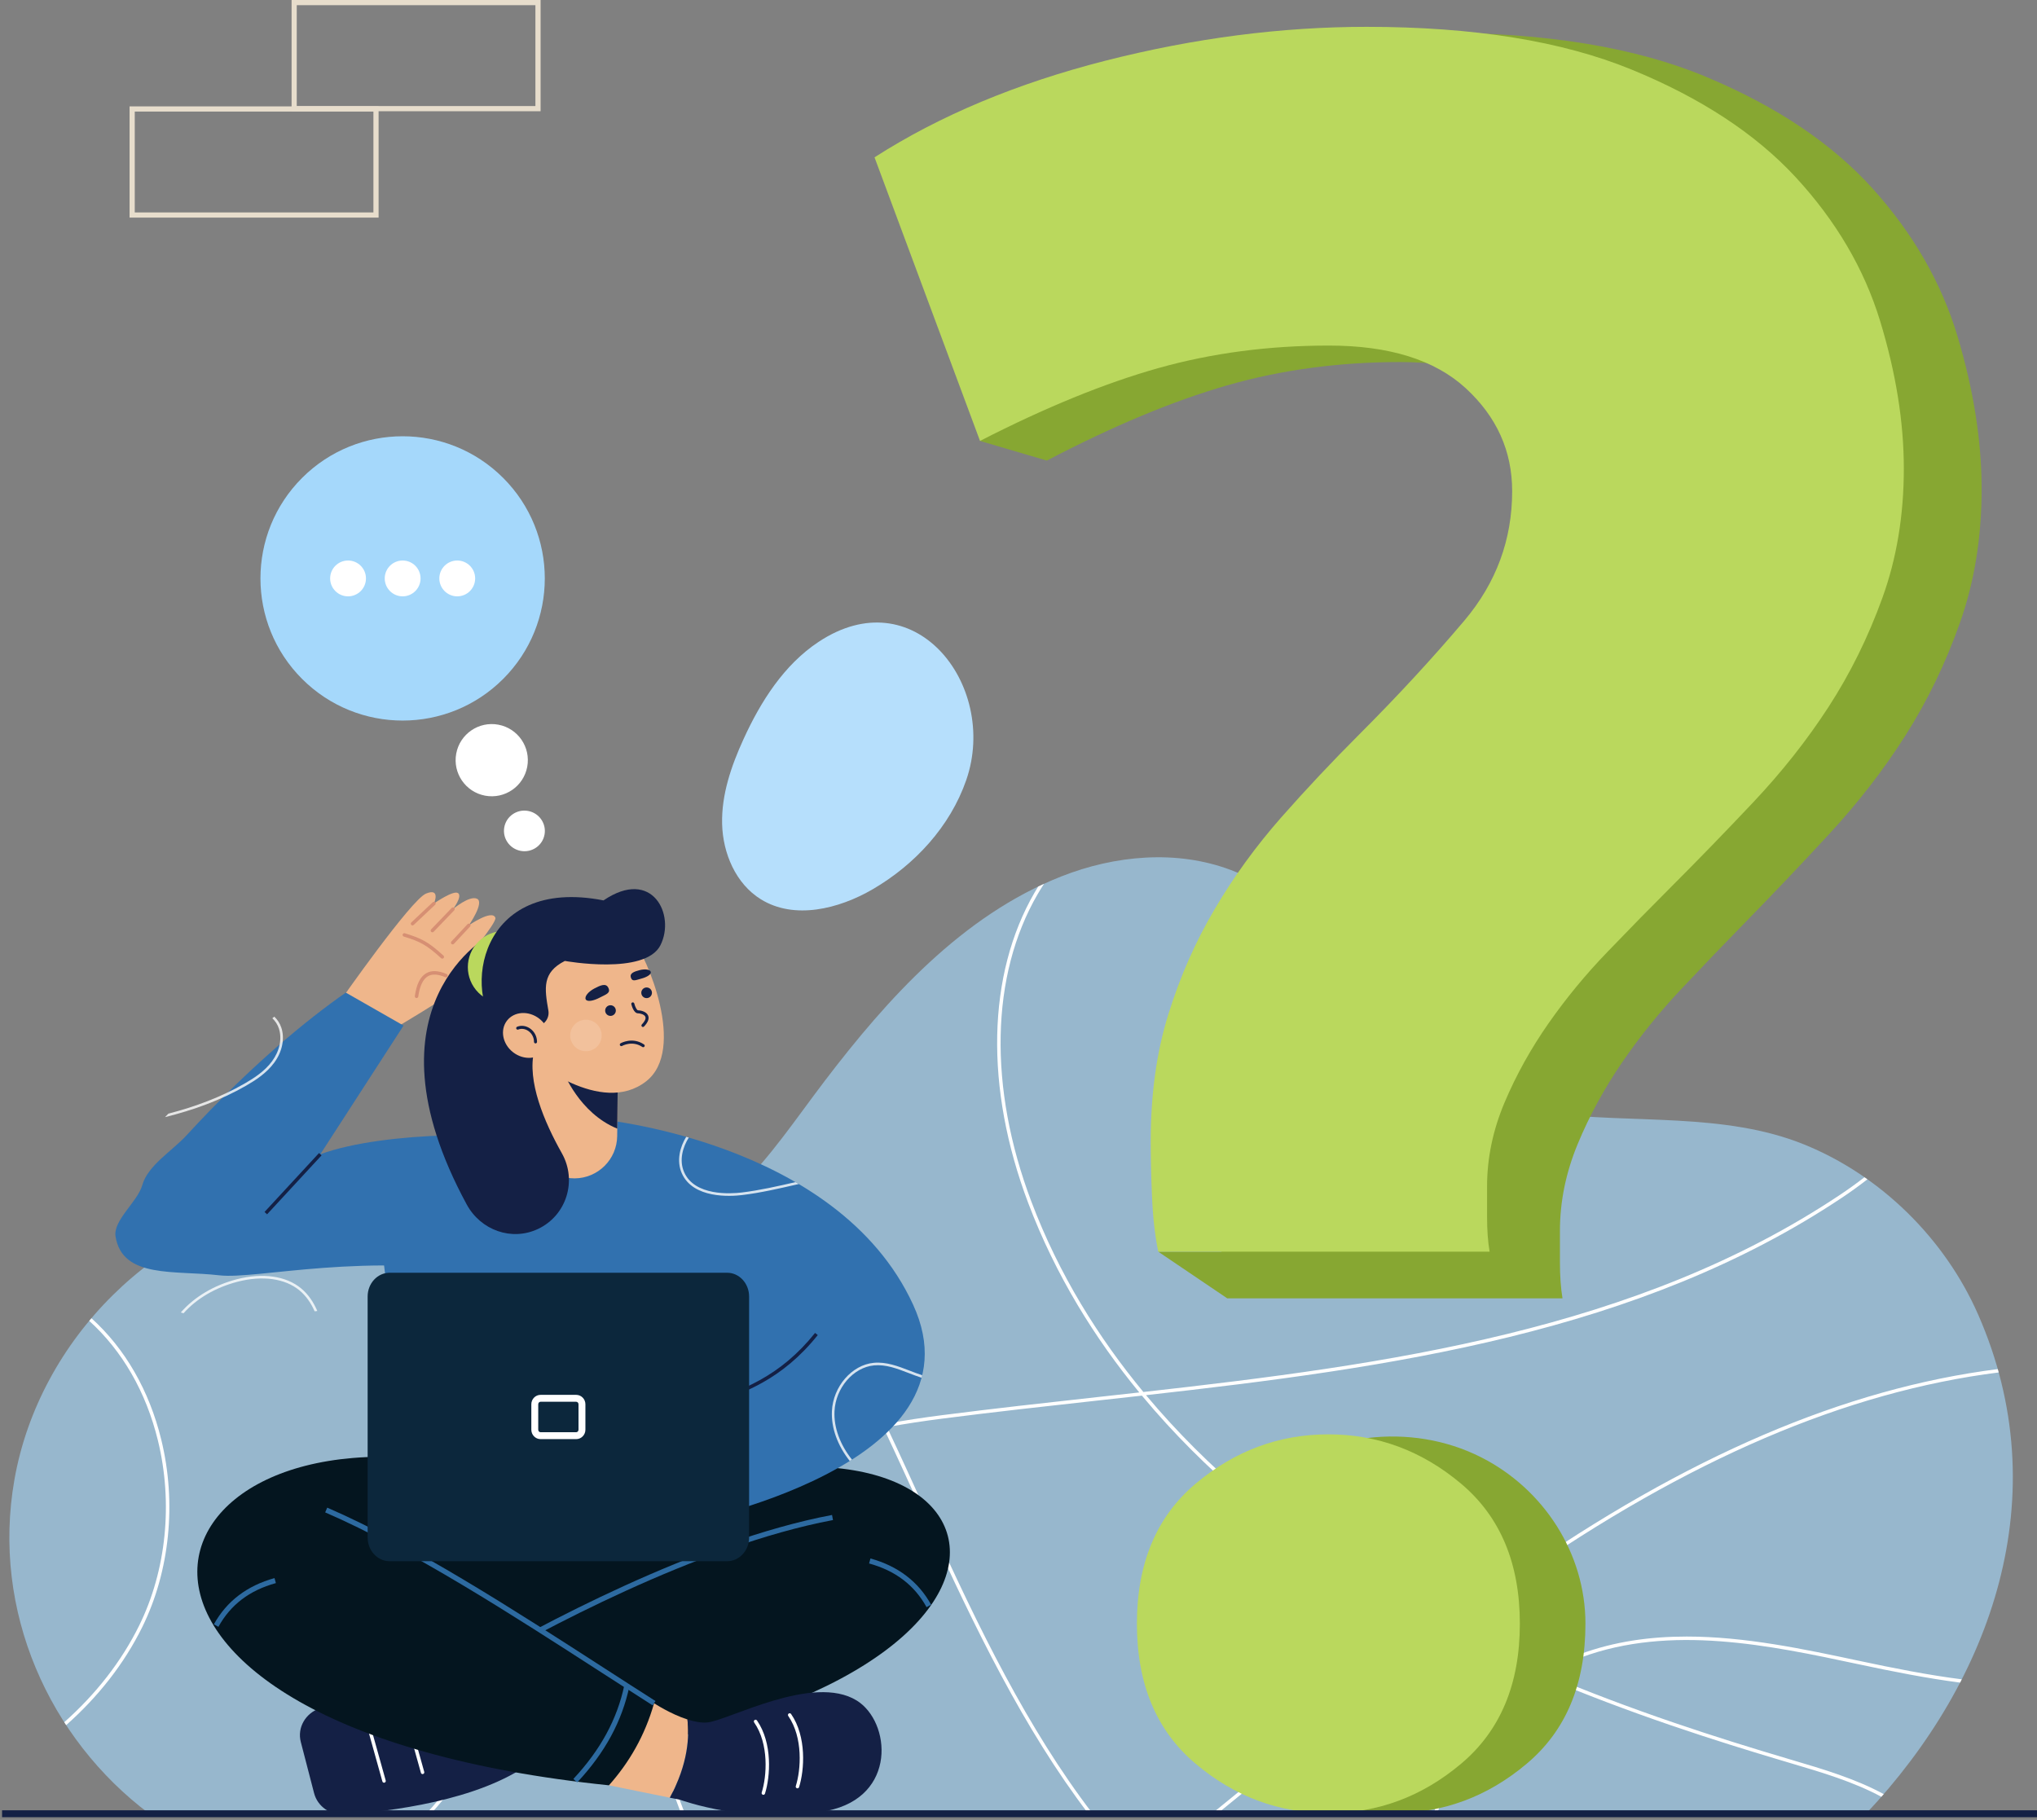
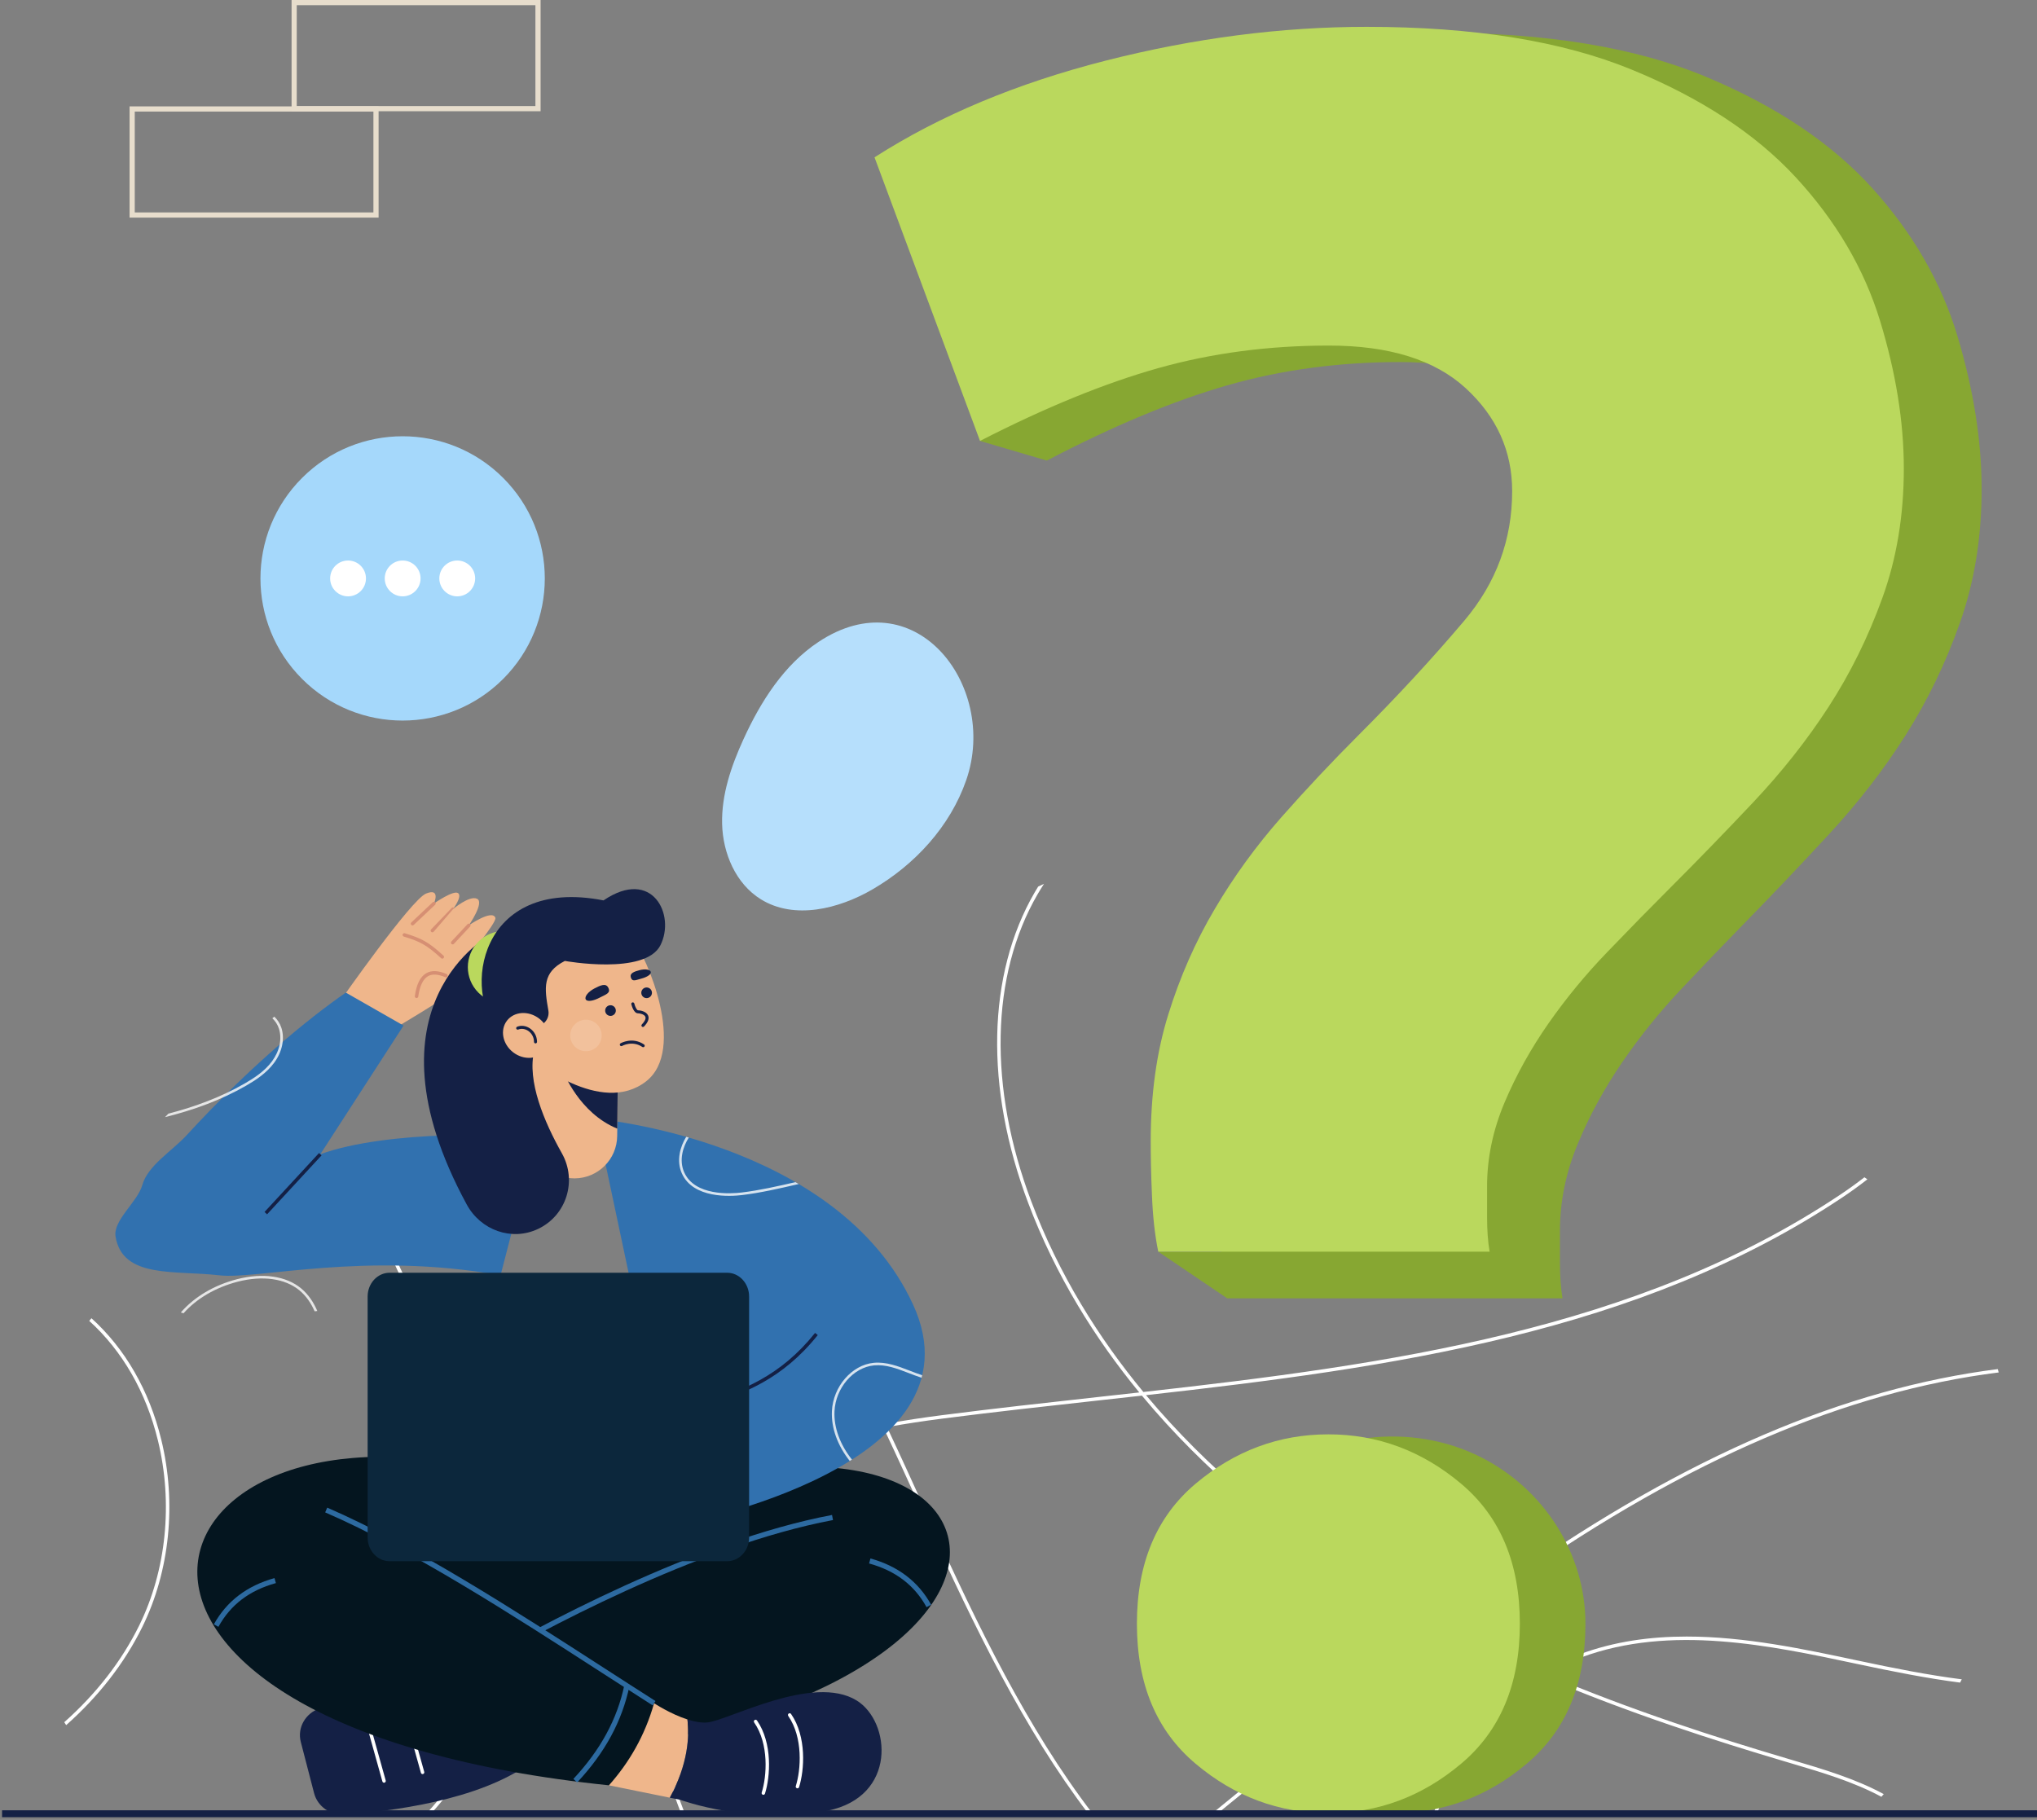
<svg xmlns="http://www.w3.org/2000/svg" width="404" height="361" viewBox="0 0 404 361" fill="none">
  <rect x="0" y="0" width="404" height="361" fill="#808080" stroke="none" />
-   <path opacity="0.62" d="M392.313 260.721C385.713 245.708 373.037 233.18 357.81 227.013C341.949 220.59 323.738 222.929 307.032 220.777C292.523 218.908 282.054 212.431 273.391 200.915C265.09 189.881 257.647 177.661 244.075 172.557C233.35 168.524 221.158 169.641 210.499 173.844C190.859 181.588 176.025 198.054 163.532 214.457C152.125 229.434 142.821 245.834 121.723 246.369C100.611 246.904 80.512 234.861 59.255 238.052C31.161 242.27 7.764 265.657 2.861 293.5C-1.733 319.595 9.797 344.904 29.605 359.774H370.081C395.041 333.295 408.139 296.717 392.313 260.721Z" fill="#A5D8FB" />
  <path d="M84.526 359.776H85.463C91.967 352.626 97.063 343.951 100.302 334.321C105.544 318.735 105.323 302.378 99.68 288.263C96.827 281.129 92.709 274.481 88.725 268.052C84.686 261.531 80.509 254.789 77.674 247.564C76.502 244.576 75.636 241.368 75.115 238.096C74.88 238.065 74.645 238.04 74.41 238.012C74.933 241.401 75.824 244.724 77.037 247.814C79.894 255.097 84.088 261.866 88.143 268.413C92.111 274.817 96.213 281.439 99.043 288.517C104.627 302.481 104.843 318.671 99.652 334.103C96.374 343.852 91.172 352.609 84.526 359.776Z" fill="white" />
  <path d="M368.435 330.082C375.45 331.577 382.21 332.917 388.748 333.761C388.861 333.545 388.969 333.328 389.08 333.111C382.488 332.273 375.664 330.922 368.578 329.412C357.788 327.113 346.109 324.625 334.526 324.625C327.354 324.625 320.22 325.579 313.356 328.123C310.755 329.086 308.249 330.308 305.864 331.764C299.667 329.123 293.437 326.24 287.265 323.074C291.743 319.701 296.268 316.397 300.842 313.203C334.796 289.494 366.131 276.053 396.404 272.238C396.344 272.016 396.28 271.794 396.217 271.573C365.863 275.419 334.459 288.894 300.451 312.641C295.78 315.904 291.159 319.279 286.589 322.726C279.648 319.14 272.791 315.199 266.154 310.851C254.116 302.963 239.797 291.704 227.291 276.745C275.751 271.308 325.089 264.458 365.38 237.53C366.91 236.508 368.605 235.302 370.361 233.934C370.166 233.796 369.97 233.66 369.774 233.524C368.091 234.828 366.469 235.979 364.999 236.961C324.719 263.882 275.29 270.679 226.767 276.115C217.931 265.426 210.035 252.872 204.548 238.337C196.002 215.697 196.453 193.48 205.787 177.381C206.192 176.682 206.62 175.994 207.061 175.312C206.671 175.491 206.285 175.677 205.899 175.863C205.659 176.252 205.423 176.643 205.194 177.038C195.757 193.315 195.288 215.746 203.908 238.579C209.365 253.035 217.19 265.54 225.955 276.205C223.146 276.519 220.336 276.829 217.535 277.138C207.431 278.254 196.982 279.407 186.837 280.713C183.133 281.19 179.367 281.746 175.62 282.443C167.587 265.488 158.763 248.948 147.356 234.763C147.193 234.926 147.027 235.084 146.862 235.244C158.171 249.321 166.94 265.738 174.924 282.574C158.58 285.691 142.709 291.55 134.235 305.19C126.321 317.927 126.328 335.533 134.256 357.521C134.53 358.281 134.813 359.031 135.099 359.776H135.833C135.519 358.961 135.207 358.138 134.9 357.288C127.047 335.508 127.019 318.101 134.817 305.551C143.19 292.074 158.974 286.292 175.228 283.213C178.063 289.211 180.803 295.26 183.526 301.271L183.822 301.925C193.277 322.798 203.057 342.943 215.863 359.776H216.717C203.796 342.912 193.961 322.647 184.446 301.643L184.15 300.989C181.45 295.029 178.734 289.032 175.923 283.083C179.598 282.404 183.292 281.86 186.925 281.392C197.064 280.087 207.509 278.934 217.611 277.819C220.561 277.494 223.517 277.167 226.477 276.836C239.101 292.03 253.602 303.445 265.778 311.423C272.343 315.725 279.123 319.629 285.984 323.184C274.337 331.993 263.008 341.262 251.947 350.312C248.117 353.445 244.243 356.611 240.338 359.776H241.423C245.107 356.788 248.764 353.799 252.38 350.841C263.519 341.729 274.929 332.394 286.658 323.533C292.796 326.69 298.991 329.569 305.155 332.206C296.722 337.569 289.85 345.874 285.694 355.959C285.174 357.221 284.719 358.496 284.299 359.776H285.02C285.417 358.584 285.842 357.396 286.327 356.22C290.494 346.107 297.424 337.811 305.922 332.533C323.153 339.853 340.087 345.288 354.639 349.593L355.187 349.755C361.319 351.568 367.59 353.426 373.138 356.411C373.293 356.234 373.449 356.058 373.603 355.88C367.965 352.821 361.601 350.937 355.381 349.098L354.833 348.936C340.43 344.674 323.689 339.307 306.643 332.095C308.864 330.773 311.188 329.657 313.594 328.765C331.357 322.182 351.056 326.379 368.435 330.082Z" fill="white" />
  <path d="M31.319 285.732C34.343 298.11 32.994 311.478 27.618 322.408C24.096 329.568 19.01 336.049 12.746 341.615C12.871 341.809 12.998 342.001 13.125 342.194C19.49 336.554 24.657 329.979 28.232 322.71C33.679 311.638 35.047 298.101 31.984 285.569C29.592 275.778 24.783 267.485 18.139 261.484C17.991 261.659 17.844 261.834 17.697 262.009C24.231 267.917 28.962 276.085 31.319 285.732Z" fill="white" />
  <path d="M186.28 128.926C192.245 135.021 194.918 145.289 191.63 154.756C188.445 163.922 181.465 171.515 173.078 176.396C166.33 180.323 157.528 182.49 150.892 178.377C145.933 175.304 143.361 169.274 143.218 163.442C143.075 157.609 145.037 151.925 147.461 146.618C150.878 139.138 155.477 131.884 162.329 127.335C171.773 121.065 180.547 123.068 186.28 128.926Z" fill="#B6DFFC" />
  <path d="M107.217 22.064H57.828V0H107.217V22.064ZM58.855 21.037H106.19V1.027H58.855V21.037Z" fill="#E7DDCC" />
  <path d="M75.088 43.165H25.699V21.102H75.088V43.165ZM26.726 42.138H74.061V22.129H26.726V42.138Z" fill="#E7DDCC" />
  <path d="M388.23 66.674C385.032 56.041 379.407 46.278 371.355 37.352C363.287 28.426 352.283 21.057 338.344 15.23C324.404 9.402 306.693 6.488 285.21 6.488C268.073 6.488 250.607 8.799 232.814 13.421C215.004 18.06 199.556 24.658 186.453 33.232L203.508 80.058L194.368 87.463L207.625 91.359C220.711 84.509 232.634 79.536 243.392 76.438C254.133 73.356 265.547 71.816 277.65 71.816C289.736 71.816 298.887 74.729 305.102 80.557C311.317 86.402 314.417 93.418 314.417 101.657C314.417 111.605 311.219 120.43 304.856 128.15C298.46 135.87 291.408 143.674 283.684 151.561C278.322 157.037 273.107 162.698 268.072 168.525C263.038 174.37 258.577 180.616 254.723 187.315C250.853 193.997 247.754 201.198 245.409 208.918C243.047 216.638 241.883 225.295 241.883 234.891C241.883 237.989 241.948 241.673 242.129 245.961C242.159 246.751 242.2 247.522 242.248 248.283H229.715L243.392 257.532H309.891C309.546 255.472 309.383 253.078 309.383 250.331C309.383 247.585 309.383 245.525 309.383 244.152C309.383 238.324 310.563 232.58 312.909 226.92C315.254 221.26 318.205 215.868 321.731 210.71C325.257 205.569 329.193 200.678 333.572 196.057C337.934 191.418 342.132 187.047 346.167 182.928C351.529 177.452 357.072 171.624 362.779 165.444C368.486 159.265 373.537 152.768 377.899 145.902C382.261 139.036 385.869 131.584 388.723 123.512C391.576 115.457 393.019 106.631 393.019 97.019C393.019 87.423 391.412 77.308 388.23 66.674Z" fill="#87A732" />
  <path d="M263.572 68.547C251.611 68.547 240.331 70.038 229.716 73.02C219.084 76.019 207.302 80.832 194.368 87.461L173.445 31.207C186.395 22.909 201.661 16.523 219.262 12.034C236.847 7.561 254.107 5.324 271.043 5.324C292.274 5.324 309.778 8.144 323.553 13.784C337.329 19.424 348.204 26.555 356.178 35.193C364.136 43.832 369.694 53.28 372.855 63.572C375.999 73.863 377.587 83.652 377.587 92.939C377.587 102.241 376.161 110.782 373.341 118.578C370.521 126.39 366.955 133.602 362.645 140.247C358.334 146.891 353.342 153.18 347.702 159.16C342.062 165.14 336.584 170.78 331.284 176.08C327.297 180.067 323.148 184.297 318.837 188.786C314.51 193.259 310.62 197.992 307.136 202.967C303.651 207.959 300.734 213.178 298.416 218.655C296.099 224.133 294.932 229.692 294.932 235.332C294.932 236.661 294.932 238.655 294.932 241.313C294.932 243.971 295.094 246.288 295.435 248.282H229.716C229.035 244.959 228.63 241.232 228.468 237.083C228.289 232.934 228.225 229.368 228.225 226.37C228.225 217.083 229.375 208.705 231.709 201.233C234.026 193.762 237.09 186.793 240.914 180.326C244.723 173.844 249.131 167.798 254.107 162.142C259.082 156.502 264.236 151.024 269.536 145.725C277.169 138.091 284.138 130.539 290.459 123.067C296.747 115.596 299.908 107.055 299.908 97.428C299.908 89.454 296.844 82.664 290.702 77.008C284.56 71.367 275.516 68.547 263.572 68.547Z" fill="#BAD85D" />
  <path d="M314.442 322.079C314.442 334.069 310.561 343.32 302.798 349.846C295.036 356.386 286.263 359.642 276.467 359.642C266.658 359.642 257.885 356.386 250.122 349.846C242.373 343.32 238.492 334.069 238.492 322.079C238.492 310.103 242.373 300.852 250.123 294.313C262.072 284.229 279.749 281.982 293.738 289.059C306.152 295.339 314.442 308.092 314.442 322.079Z" fill="#87A732" />
  <path d="M301.434 322.079C301.434 334.068 297.553 343.319 289.79 349.845C282.028 356.385 273.255 359.641 263.459 359.641C253.65 359.641 244.877 356.385 237.115 349.845C229.366 343.319 225.484 334.068 225.484 322.079C225.484 310.103 229.366 300.851 237.115 294.312C244.877 287.786 253.65 284.516 263.459 284.516C273.255 284.516 282.028 287.785 289.79 294.312C297.553 300.851 301.434 310.103 301.434 322.079Z" fill="#BAD85D" />
-   <path d="M104.565 152.107C105.294 148.219 102.733 144.477 98.845 143.749C94.958 143.02 91.216 145.581 90.487 149.469C89.759 153.356 92.32 157.098 96.207 157.827C100.095 158.556 103.837 155.995 104.565 152.107Z" fill="white" />
-   <path d="M107.994 165.567C108.403 163.38 106.95 161.273 104.748 160.86C102.546 160.448 100.429 161.886 100.019 164.072C99.609 166.259 101.062 168.366 103.264 168.778C105.467 169.191 107.584 167.753 107.994 165.567Z" fill="white" />
  <path d="M99.792 134.673C110.804 123.661 110.804 105.808 99.792 94.796C88.78 83.784 70.927 83.784 59.915 94.796C48.903 105.808 48.903 123.661 59.915 134.673C70.927 145.685 88.78 145.685 99.792 134.673Z" fill="#A5D8FB" />
  <path d="M69.029 118.289C70.991 118.289 72.582 116.698 72.582 114.736C72.582 112.774 70.991 111.184 69.029 111.184C67.067 111.184 65.477 112.774 65.477 114.736C65.477 116.698 67.067 118.289 69.029 118.289Z" fill="white" />
  <path d="M79.857 118.289C81.819 118.289 83.41 116.698 83.41 114.736C83.41 112.774 81.819 111.184 79.857 111.184C77.895 111.184 76.305 112.774 76.305 114.736C76.305 116.698 77.895 118.289 79.857 118.289Z" fill="white" />
  <path d="M90.685 118.289C92.647 118.289 94.238 116.698 94.238 114.736C94.238 112.774 92.647 111.184 90.685 111.184C88.723 111.184 87.133 112.774 87.133 114.736C87.133 116.698 88.723 118.289 90.685 118.289Z" fill="white" />
  <path d="M59.658 345.532L62.293 355.689C62.98 358.338 65.541 360.128 68.374 359.935C77.013 359.348 94.962 357.232 105.263 349.639L102.335 335.001C88.171 334.201 74.925 334.989 63.455 338.849C60.584 339.816 58.922 342.695 59.658 345.532Z" fill="#142045" />
  <path d="M76.169 353.617C76.019 353.617 75.882 353.518 75.839 353.366L72.302 340.7C72.251 340.518 72.357 340.329 72.54 340.278C72.723 340.228 72.911 340.334 72.962 340.516L76.499 353.182C76.55 353.364 76.444 353.553 76.261 353.604C76.23 353.612 76.199 353.617 76.169 353.617Z" fill="white" />
  <path d="M83.81 351.906C83.66 351.906 83.522 351.807 83.48 351.656L79.942 338.989C79.892 338.807 79.998 338.618 80.18 338.568C80.364 338.516 80.551 338.623 80.602 338.805L84.14 351.472C84.191 351.654 84.084 351.842 83.902 351.893C83.871 351.902 83.84 351.906 83.81 351.906Z" fill="white" />
  <path d="M92.689 290.629L59.77 300.399L84.217 333.896L119.315 336.688L167.726 316.217L149.33 288.535L92.689 290.629Z" fill="#04151F" />
  <path d="M133.273 295.281C205.567 273.88 217.185 337.773 104.388 349.404C100.403 344.921 95.747 337.142 93.898 330.639L153.465 303.113L133.273 295.281Z" fill="#04151F" />
  <path d="M136.345 341.073C132.964 339.991 129.724 337.852 129.724 337.852L118.105 341.496L120.768 354.135L132.838 356.588C136.515 349.862 136.729 344.341 136.345 341.073Z" fill="#EFB68B" />
  <path d="M94.157 331.085L93.641 330.197C106.067 322.975 137.898 305.625 165.018 300.508L165.208 301.517C138.245 306.605 106.538 323.89 94.157 331.085Z" fill="#2D6AA0" />
  <path d="M92.691 290.628C25.399 277.834 7.971 342.503 120.769 354.134C124.753 349.651 127.876 344.353 129.725 337.85C112.398 326.257 93.025 315.238 71.793 304.741L92.691 290.628Z" fill="#04151F" />
  <path d="M129.448 338.283C126.247 336.245 122.912 334.091 119.38 331.812C101.654 320.366 81.562 307.394 64.492 299.997L64.9 299.055C82.048 306.485 102.178 319.482 119.937 330.949C123.467 333.228 126.801 335.381 129.999 337.416L129.448 338.283Z" fill="#2D6AA0" />
  <path d="M43.317 322.695L42.418 322.199C44.944 317.626 48.99 314.541 54.443 313.031L54.717 314.021C49.467 315.475 45.738 318.312 43.317 322.695Z" fill="#2D6AA0" />
  <path d="M183.767 318.8C181.346 314.418 177.617 311.581 172.367 310.126L172.641 309.137C178.095 310.647 182.14 313.731 184.666 318.304L183.767 318.8Z" fill="#2D6AA0" />
  <path d="M114.469 353.568L113.719 352.868C119.102 347.102 122.408 341.017 123.826 334.262L124.831 334.473C123.373 341.416 119.984 347.663 114.469 353.568Z" fill="#2D6AA0" />
  <path d="M169.907 337.31C161.286 331.984 144.572 341.187 140.377 341.652C139.154 341.788 137.738 341.52 136.347 341.075C136.731 344.342 136.516 349.863 132.84 356.589L134.89 357.005C134.89 357.005 149.063 362.201 164.098 359.177C177.976 356.385 176.685 341.497 169.907 337.31Z" fill="#142045" />
  <path d="M158.156 354.732C158.122 354.732 158.088 354.726 158.053 354.716C157.873 354.659 157.773 354.466 157.83 354.286C158.854 351.043 159.301 344.662 156.334 340.377C156.227 340.222 156.266 340.008 156.421 339.901C156.576 339.793 156.789 339.832 156.897 339.987C160.004 344.475 159.547 351.12 158.483 354.492C158.437 354.638 158.302 354.732 158.156 354.732Z" fill="white" />
  <path d="M151.395 356.017C151.36 356.017 151.326 356.011 151.291 356.001C151.111 355.944 151.011 355.751 151.068 355.571C152.092 352.328 152.539 345.947 149.573 341.662C149.465 341.507 149.504 341.294 149.659 341.186C149.814 341.078 150.028 341.117 150.135 341.272C153.242 345.76 152.786 352.405 151.721 355.777C151.675 355.923 151.54 356.017 151.395 356.017Z" fill="white" />
  <path d="M77.309 204.527C77.309 204.527 97.734 192.836 97.106 190.097C96.658 188.14 91.857 191.01 91.857 191.01C91.857 191.01 98.59 183.022 98.248 182.052C97.636 180.319 92.979 183.55 92.979 183.55C92.979 183.55 96.127 179.02 94.622 178.282C93.117 177.544 89.837 180.335 89.837 180.335C89.837 180.335 91.754 177.82 90.853 177.16C89.953 176.5 86.068 179.214 86.068 179.214C86.068 179.214 87.462 176.042 84.501 177.245C81.539 178.447 67.492 198.527 67.492 198.527L77.309 204.527Z" fill="#EFB68B" />
  <path d="M87.721 190.155C87.639 190.155 87.556 190.126 87.49 190.066C84.581 187.408 83.299 186.762 80.089 185.775C79.909 185.72 79.807 185.528 79.863 185.347C79.918 185.167 80.11 185.065 80.291 185.121C83.616 186.144 84.944 186.811 87.953 189.56C88.092 189.688 88.102 189.904 87.975 190.044C87.907 190.118 87.814 190.155 87.721 190.155Z" fill="#D68F73" />
  <path d="M82.616 197.971C82.6 197.971 82.584 197.97 82.569 197.968C82.381 197.941 82.251 197.768 82.277 197.581C82.61 195.198 83.36 193.709 84.57 193.029C85.605 192.447 86.951 192.507 88.571 193.206C88.745 193.281 88.825 193.483 88.75 193.656C88.675 193.83 88.473 193.91 88.3 193.835C86.886 193.224 85.745 193.154 84.906 193.625C83.909 194.186 83.252 195.549 82.955 197.676C82.931 197.847 82.784 197.971 82.616 197.971Z" fill="#D68F73" />
  <path d="M81.815 183.564C81.724 183.564 81.633 183.528 81.566 183.457C81.436 183.319 81.443 183.102 81.58 182.973L85.833 178.965C85.97 178.834 86.187 178.841 86.317 178.979C86.447 179.117 86.44 179.333 86.302 179.463L82.05 183.471C81.984 183.533 81.9 183.564 81.815 183.564Z" fill="#D68F73" />
-   <path d="M85.753 184.933C85.667 184.933 85.582 184.902 85.515 184.838C85.379 184.707 85.375 184.49 85.505 184.354L89.59 180.098C89.721 179.961 89.938 179.957 90.074 180.088C90.211 180.219 90.215 180.436 90.084 180.572L86 184.828C85.932 184.898 85.842 184.933 85.753 184.933Z" fill="#D68F73" />
+   <path d="M85.753 184.933C85.667 184.933 85.582 184.902 85.515 184.838C85.379 184.707 85.375 184.49 85.505 184.354L89.59 180.098C89.721 179.961 89.938 179.957 90.074 180.088L86 184.828C85.932 184.898 85.842 184.933 85.753 184.933Z" fill="#D68F73" />
  <path d="M89.776 187.329C89.692 187.329 89.609 187.299 89.543 187.237C89.404 187.108 89.397 186.892 89.526 186.754L92.73 183.316C92.86 183.178 93.076 183.17 93.214 183.299C93.353 183.428 93.36 183.644 93.231 183.783L90.026 187.22C89.959 187.293 89.868 187.329 89.776 187.329Z" fill="#D68F73" />
-   <path d="M144.805 303.634L82.843 306.03L75.996 249.545C75.996 249.545 96.74 229.87 104.72 222.625L118.193 221.934C159.994 240.934 153.149 264.664 144.805 303.634Z" fill="#3171AF" />
  <path d="M118.195 221.934C118.195 221.934 166.018 226.023 181.094 258.788C195.847 290.848 135.222 302.264 135.222 302.264L118.195 221.934Z" fill="#3171AF" />
  <path d="M63.529 228.957L80.036 203.435L68.583 196.891C60.874 202.251 49.583 211.503 36.95 225.251C34.161 228.286 29.321 231.165 28.224 235.068C27.288 238.399 22.392 242.059 22.918 245.28C24.29 253.675 34.679 251.938 43.495 252.97C51.023 253.852 72.4 248.157 99.275 252.97L106.122 226.545C102.604 224.549 76.456 224.202 63.529 228.957Z" fill="#3171AF" />
  <g opacity="0.8">
    <path d="M158.102 234.935C158.205 234.911 158.308 234.888 158.411 234.864C158.195 234.736 157.978 234.612 157.761 234.486C154.257 235.293 150.64 236.118 147.076 236.547C144.934 236.805 137.777 237.278 135.685 232.51C134.644 230.137 135.432 227.499 136.609 225.647C136.437 225.597 136.267 225.549 136.096 225.5C134.891 227.462 134.117 230.214 135.215 232.716C137.448 237.809 144.906 237.326 147.138 237.057C150.805 236.615 154.514 235.761 158.102 234.935Z" fill="white" />
    <path d="M180.422 271.887C178.137 271.005 175.777 270.092 173.296 270.326C168.943 270.738 165.219 275.041 164.993 279.92C164.839 283.247 166.11 286.733 168.532 289.8C168.678 289.709 168.824 289.617 168.969 289.524C166.6 286.545 165.357 283.162 165.506 279.944C165.721 275.311 169.237 271.226 173.344 270.837C175.703 270.619 177.905 271.466 180.236 272.366C181.069 272.688 181.915 273.012 182.774 273.287C182.819 273.122 182.862 272.956 182.902 272.789C182.064 272.519 181.236 272.202 180.422 271.887Z" fill="white" />
    <path d="M59.715 255.558C56.729 253.089 52.09 252.429 46.989 253.748C42.443 254.924 38.543 257.252 35.863 260.335C36.039 260.392 36.211 260.456 36.39 260.508C38.997 257.584 42.752 255.374 47.117 254.245C52.056 252.966 56.53 253.591 59.388 255.954C60.746 257.077 61.707 258.535 62.405 260.109C62.581 260.089 62.758 260.069 62.935 260.048C62.205 258.355 61.186 256.775 59.715 255.558Z" fill="white" />
    <path d="M32.723 221.597C38.317 220.206 43.776 218.254 48.812 215.353C50.714 214.258 52.863 212.86 54.374 210.809C55.981 208.626 56.515 206.027 55.802 203.857C55.523 203.007 55.028 202.259 54.409 201.66C54.278 201.767 54.146 201.876 54.014 201.984C54.592 202.534 55.055 203.227 55.314 204.018C55.975 206.03 55.469 208.455 53.96 210.504C52.506 212.479 50.412 213.839 48.556 214.908C43.806 217.644 38.669 219.536 33.392 220.903C33.169 221.133 32.946 221.365 32.723 221.597Z" fill="white" />
  </g>
  <path d="M122.572 209.376L122.563 210.253L122.424 223.872L122.407 225.348C122.381 227.657 121.435 229.749 119.907 231.268C118.388 232.778 116.296 233.724 113.979 233.742C109.309 233.768 105.489 230.018 105.446 225.339L105.281 208.508L122.572 209.376Z" fill="#EFB68B" />
  <path d="M122.563 210.254L122.424 223.873C114.854 220.792 111.738 212.597 111.738 212.597L122.563 210.254Z" fill="#142045" />
  <path d="M125.557 186.486C128.27 189.742 136.191 208.187 128.162 214.481C119.126 221.562 105.376 209.923 105.376 209.923L103.531 188.44L115.467 185.293L125.557 186.486Z" fill="#EFB68B" />
  <path d="M97.45 185.305C97.45 185.305 70.976 199.112 92.562 238.913C95.334 244.025 101.475 246.257 106.729 243.762C112.364 241.087 114.498 234.202 111.438 228.766C107.907 222.493 104.499 214.416 105.954 208.406L97.45 185.305Z" fill="#142045" />
  <path d="M105.012 196.904C107.808 194.107 107.808 189.573 105.012 186.776C102.215 183.979 97.681 183.979 94.884 186.776C92.087 189.573 92.087 194.107 94.884 196.904C97.681 199.7 102.215 199.7 105.012 196.904Z" fill="#BAD85D" />
  <path d="M108.759 200.444C107.986 195.976 107.514 192.912 112.029 190.61C112.029 190.61 127.943 193.503 130.982 187.499C134.02 181.495 129.39 172.019 119.697 178.602C94.886 173.755 91.558 196.975 99.081 204.715L106.506 203.575C108.001 203.346 109.017 201.933 108.759 200.444Z" fill="#142045" />
  <path d="M121.081 201.514C121.666 201.514 122.139 201.041 122.139 200.456C122.139 199.872 121.666 199.398 121.081 199.398C120.497 199.398 120.023 199.872 120.023 200.456C120.023 201.041 120.497 201.514 121.081 201.514Z" fill="#142045" />
  <path d="M128.245 197.987C128.83 197.987 129.303 197.513 129.303 196.929C129.303 196.345 128.83 195.871 128.245 195.871C127.661 195.871 127.188 196.345 127.188 196.929C127.188 197.513 127.661 197.987 128.245 197.987Z" fill="#142045" />
  <path d="M127.514 203.713C127.44 203.713 127.365 203.686 127.308 203.631C127.188 203.517 127.183 203.328 127.297 203.208C127.721 202.761 128.186 202.133 127.991 201.678C127.788 201.205 126.93 201.001 126.537 201.001C125.693 201.001 125.288 199.499 125.215 199.198C125.177 199.037 125.275 198.876 125.436 198.837C125.597 198.797 125.759 198.897 125.798 199.058C125.952 199.692 126.301 200.402 126.537 200.402C126.941 200.402 128.177 200.593 128.541 201.441C128.801 202.047 128.529 202.781 127.731 203.62C127.672 203.682 127.593 203.713 127.514 203.713Z" fill="#142045" />
  <path d="M127.566 207.726C127.508 207.726 127.45 207.71 127.398 207.675C125.406 206.331 123.395 207.458 123.375 207.47C123.232 207.552 123.049 207.503 122.966 207.359C122.883 207.216 122.933 207.033 123.076 206.95C123.171 206.895 125.435 205.627 127.733 207.179C127.87 207.271 127.907 207.457 127.814 207.595C127.756 207.68 127.662 207.726 127.566 207.726Z" fill="#142045" />
  <path d="M120.62 195.874C121.222 197.007 120.173 197.234 118.944 197.887C117.715 198.54 116.457 198.779 116.17 198.239C115.883 197.698 116.646 196.731 117.875 196.078C119.104 195.425 120.154 194.997 120.62 195.874Z" fill="#142045" />
  <path d="M125.1 193.829C125.365 194.84 126.119 194.397 127.216 194.11C128.313 193.823 129.199 193.272 129.072 192.79C128.946 192.307 127.955 192.149 126.858 192.436C125.761 192.723 124.896 193.046 125.1 193.829Z" fill="#142045" />
  <path opacity="0.4" d="M118.324 207.686C119.591 206.518 119.67 204.544 118.502 203.278C117.334 202.011 115.361 201.932 114.094 203.1C112.827 204.268 112.748 206.242 113.916 207.508C115.084 208.775 117.058 208.854 118.324 207.686Z" fill="#F8D3B7" />
  <path d="M108.151 208.322C109.577 206.474 109.031 203.664 106.932 202.044C104.832 200.424 101.975 200.609 100.55 202.456C99.124 204.303 99.671 207.114 101.77 208.734C103.869 210.353 106.726 210.169 108.151 208.322Z" fill="#EFB68B" />
  <path d="M106.209 206.969C106.044 206.969 105.909 206.835 105.909 206.669C105.909 205.785 105.478 204.967 104.756 204.482C104.139 204.067 103.403 203.97 102.788 204.22C102.634 204.282 102.46 204.209 102.397 204.056C102.335 203.903 102.408 203.728 102.562 203.666C103.362 203.339 104.307 203.458 105.091 203.985C105.979 204.582 106.509 205.585 106.509 206.669C106.508 206.835 106.374 206.969 106.209 206.969Z" fill="#142045" />
  <path d="M63.274 228.713L52.465 240.406L52.968 240.871L63.777 229.178L63.274 228.713Z" fill="#142045" />
  <path d="M139.426 278.975L139.227 278.32C147.096 275.922 154.732 273.053 161.653 264.398L162.187 264.826C155.145 273.633 147.402 276.545 139.426 278.975Z" fill="#142045" />
  <path d="M144.211 252.461H77.273C74.866 252.461 72.914 254.572 72.914 257.176V304.968C72.914 307.572 74.866 309.683 77.273 309.683H144.211C146.618 309.683 148.57 307.572 148.57 304.968V257.176C148.57 254.572 146.618 252.461 144.211 252.461Z" fill="#0C273C" />
-   <path d="M114.276 278.053C114.53 278.053 114.736 278.276 114.736 278.551V283.597C114.736 283.871 114.53 284.094 114.276 284.094H107.208C106.954 284.094 106.748 283.871 106.748 283.597V278.551C106.748 278.276 106.954 278.053 107.208 278.053H114.276ZM114.276 276.684H107.208C106.2 276.684 105.379 277.521 105.379 278.551V283.597C105.379 284.626 106.2 285.464 107.208 285.464H114.276C115.284 285.464 116.105 284.626 116.105 283.597V278.551C116.105 277.521 115.284 276.684 114.276 276.684Z" fill="white" />
  <path d="M404 359.09H0.41V360.459H404V359.09Z" fill="#142045" />
</svg>